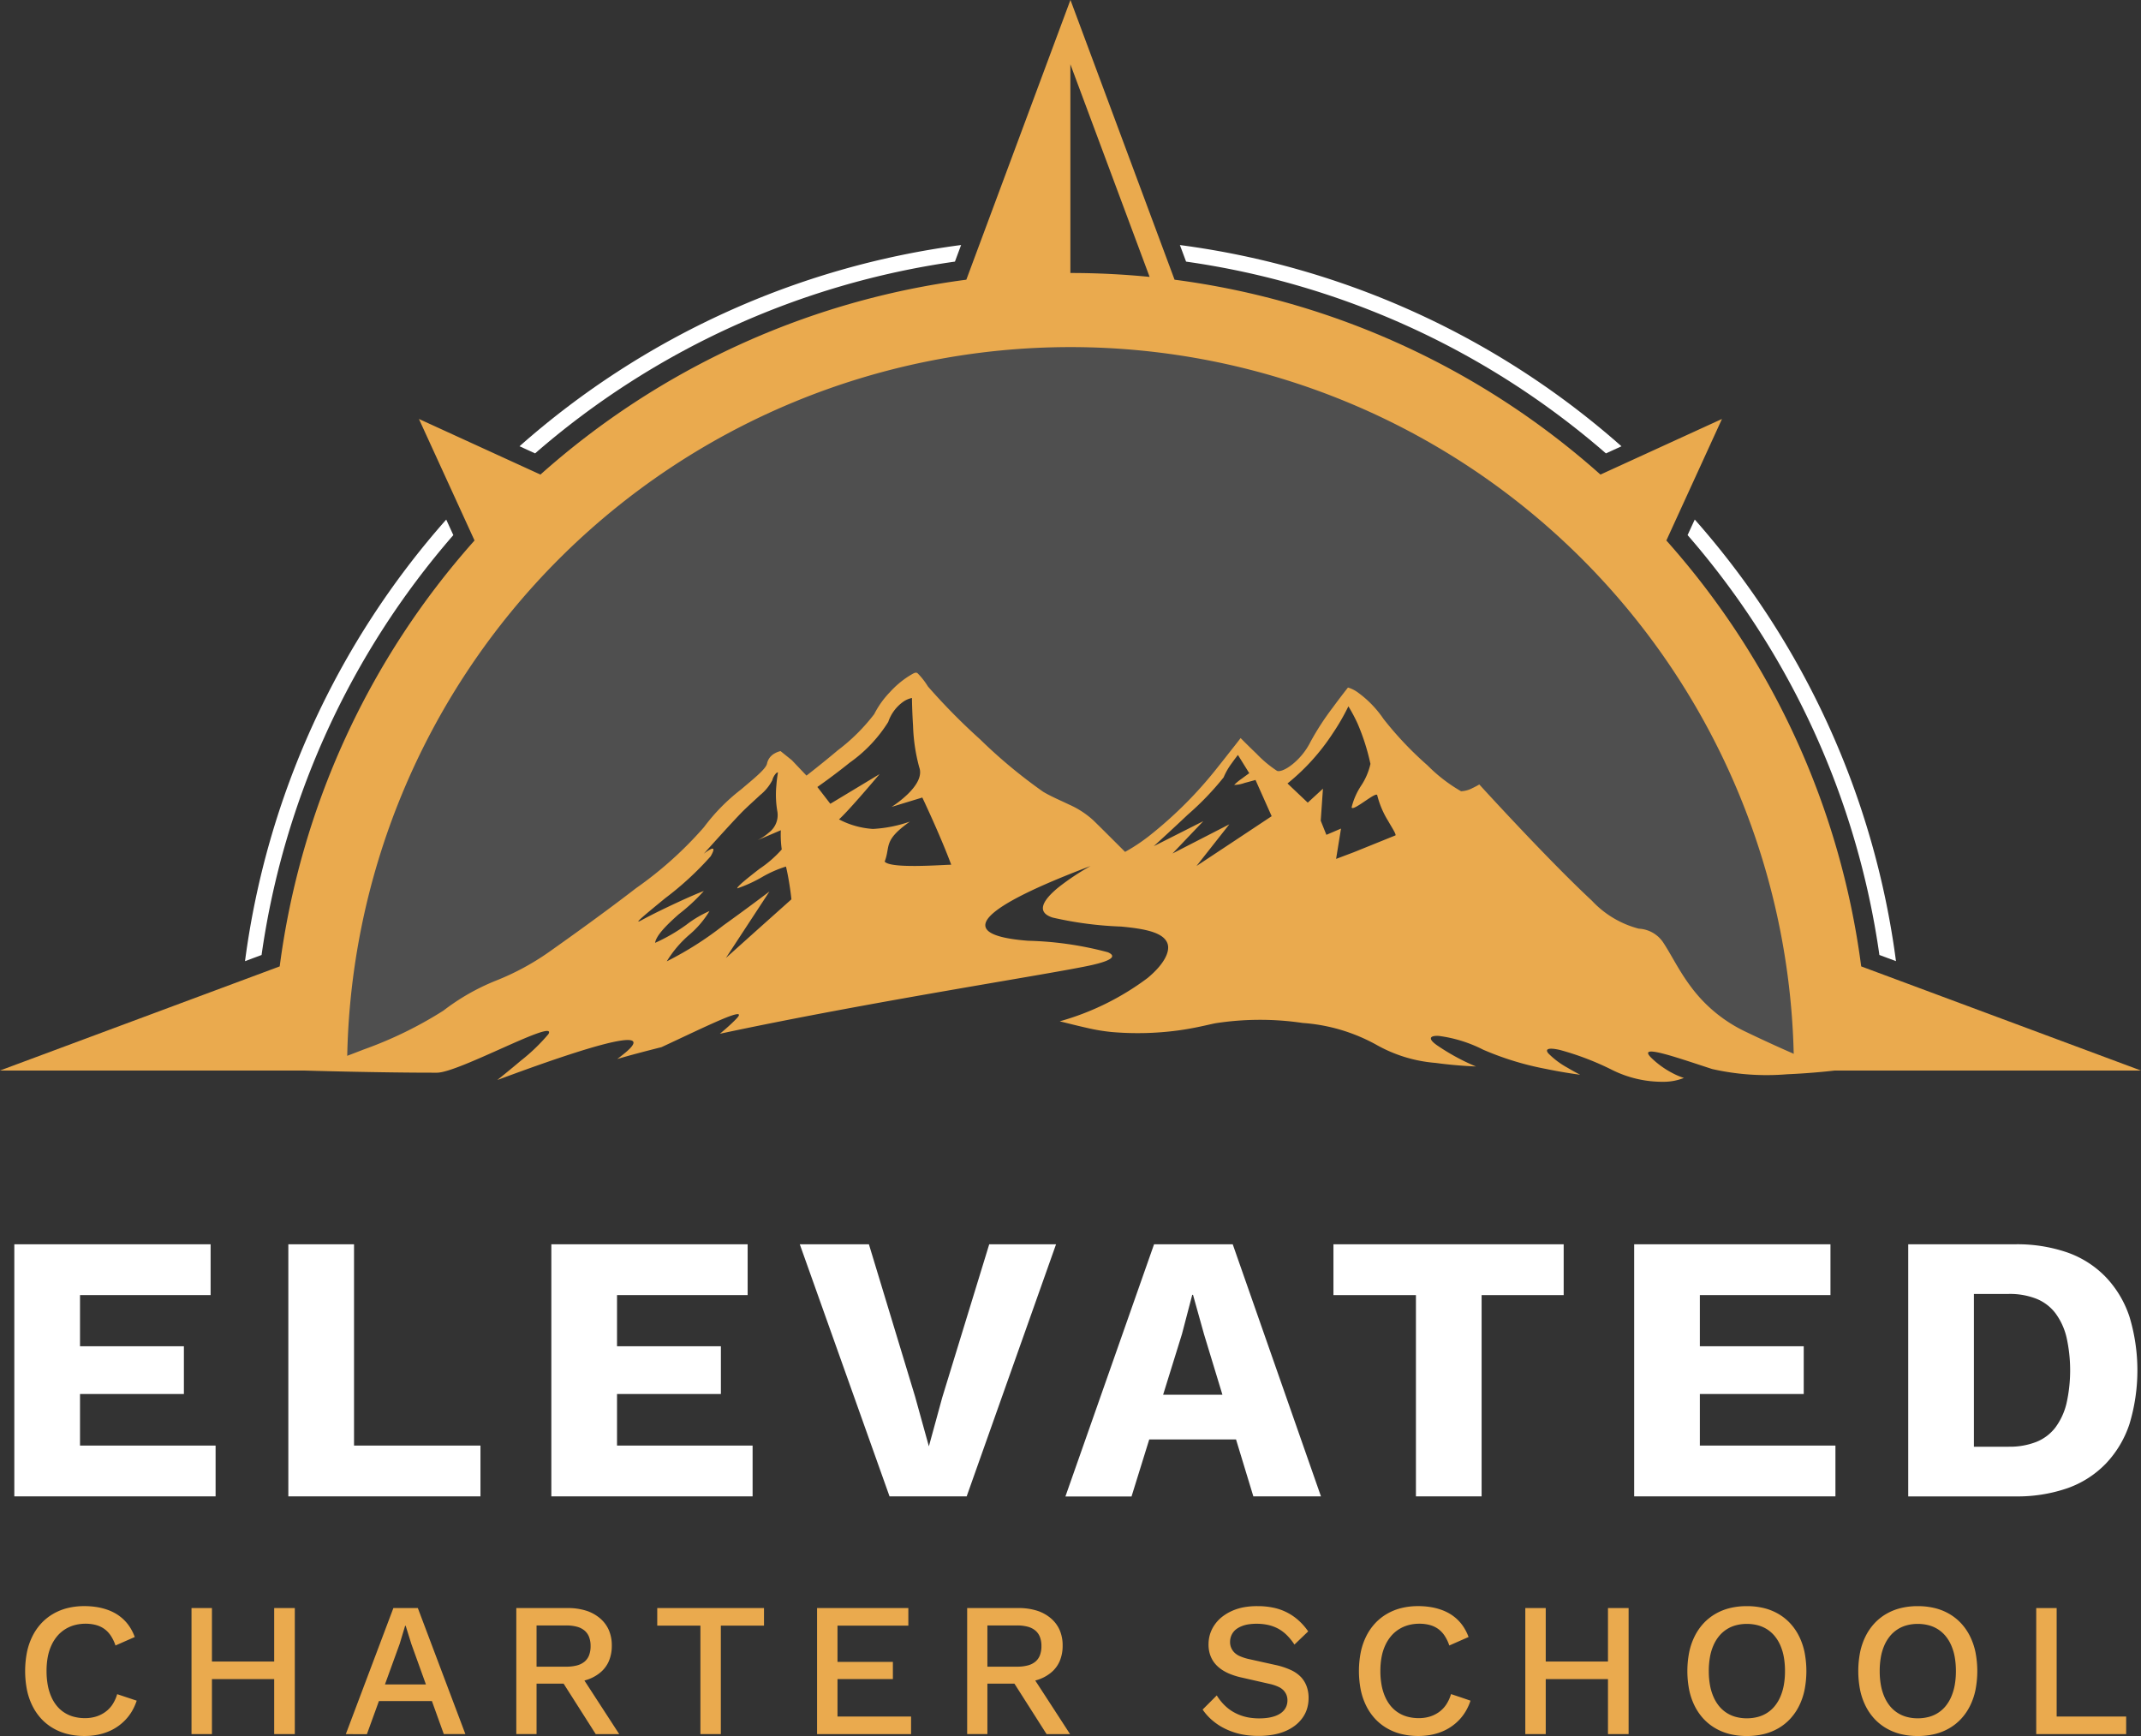
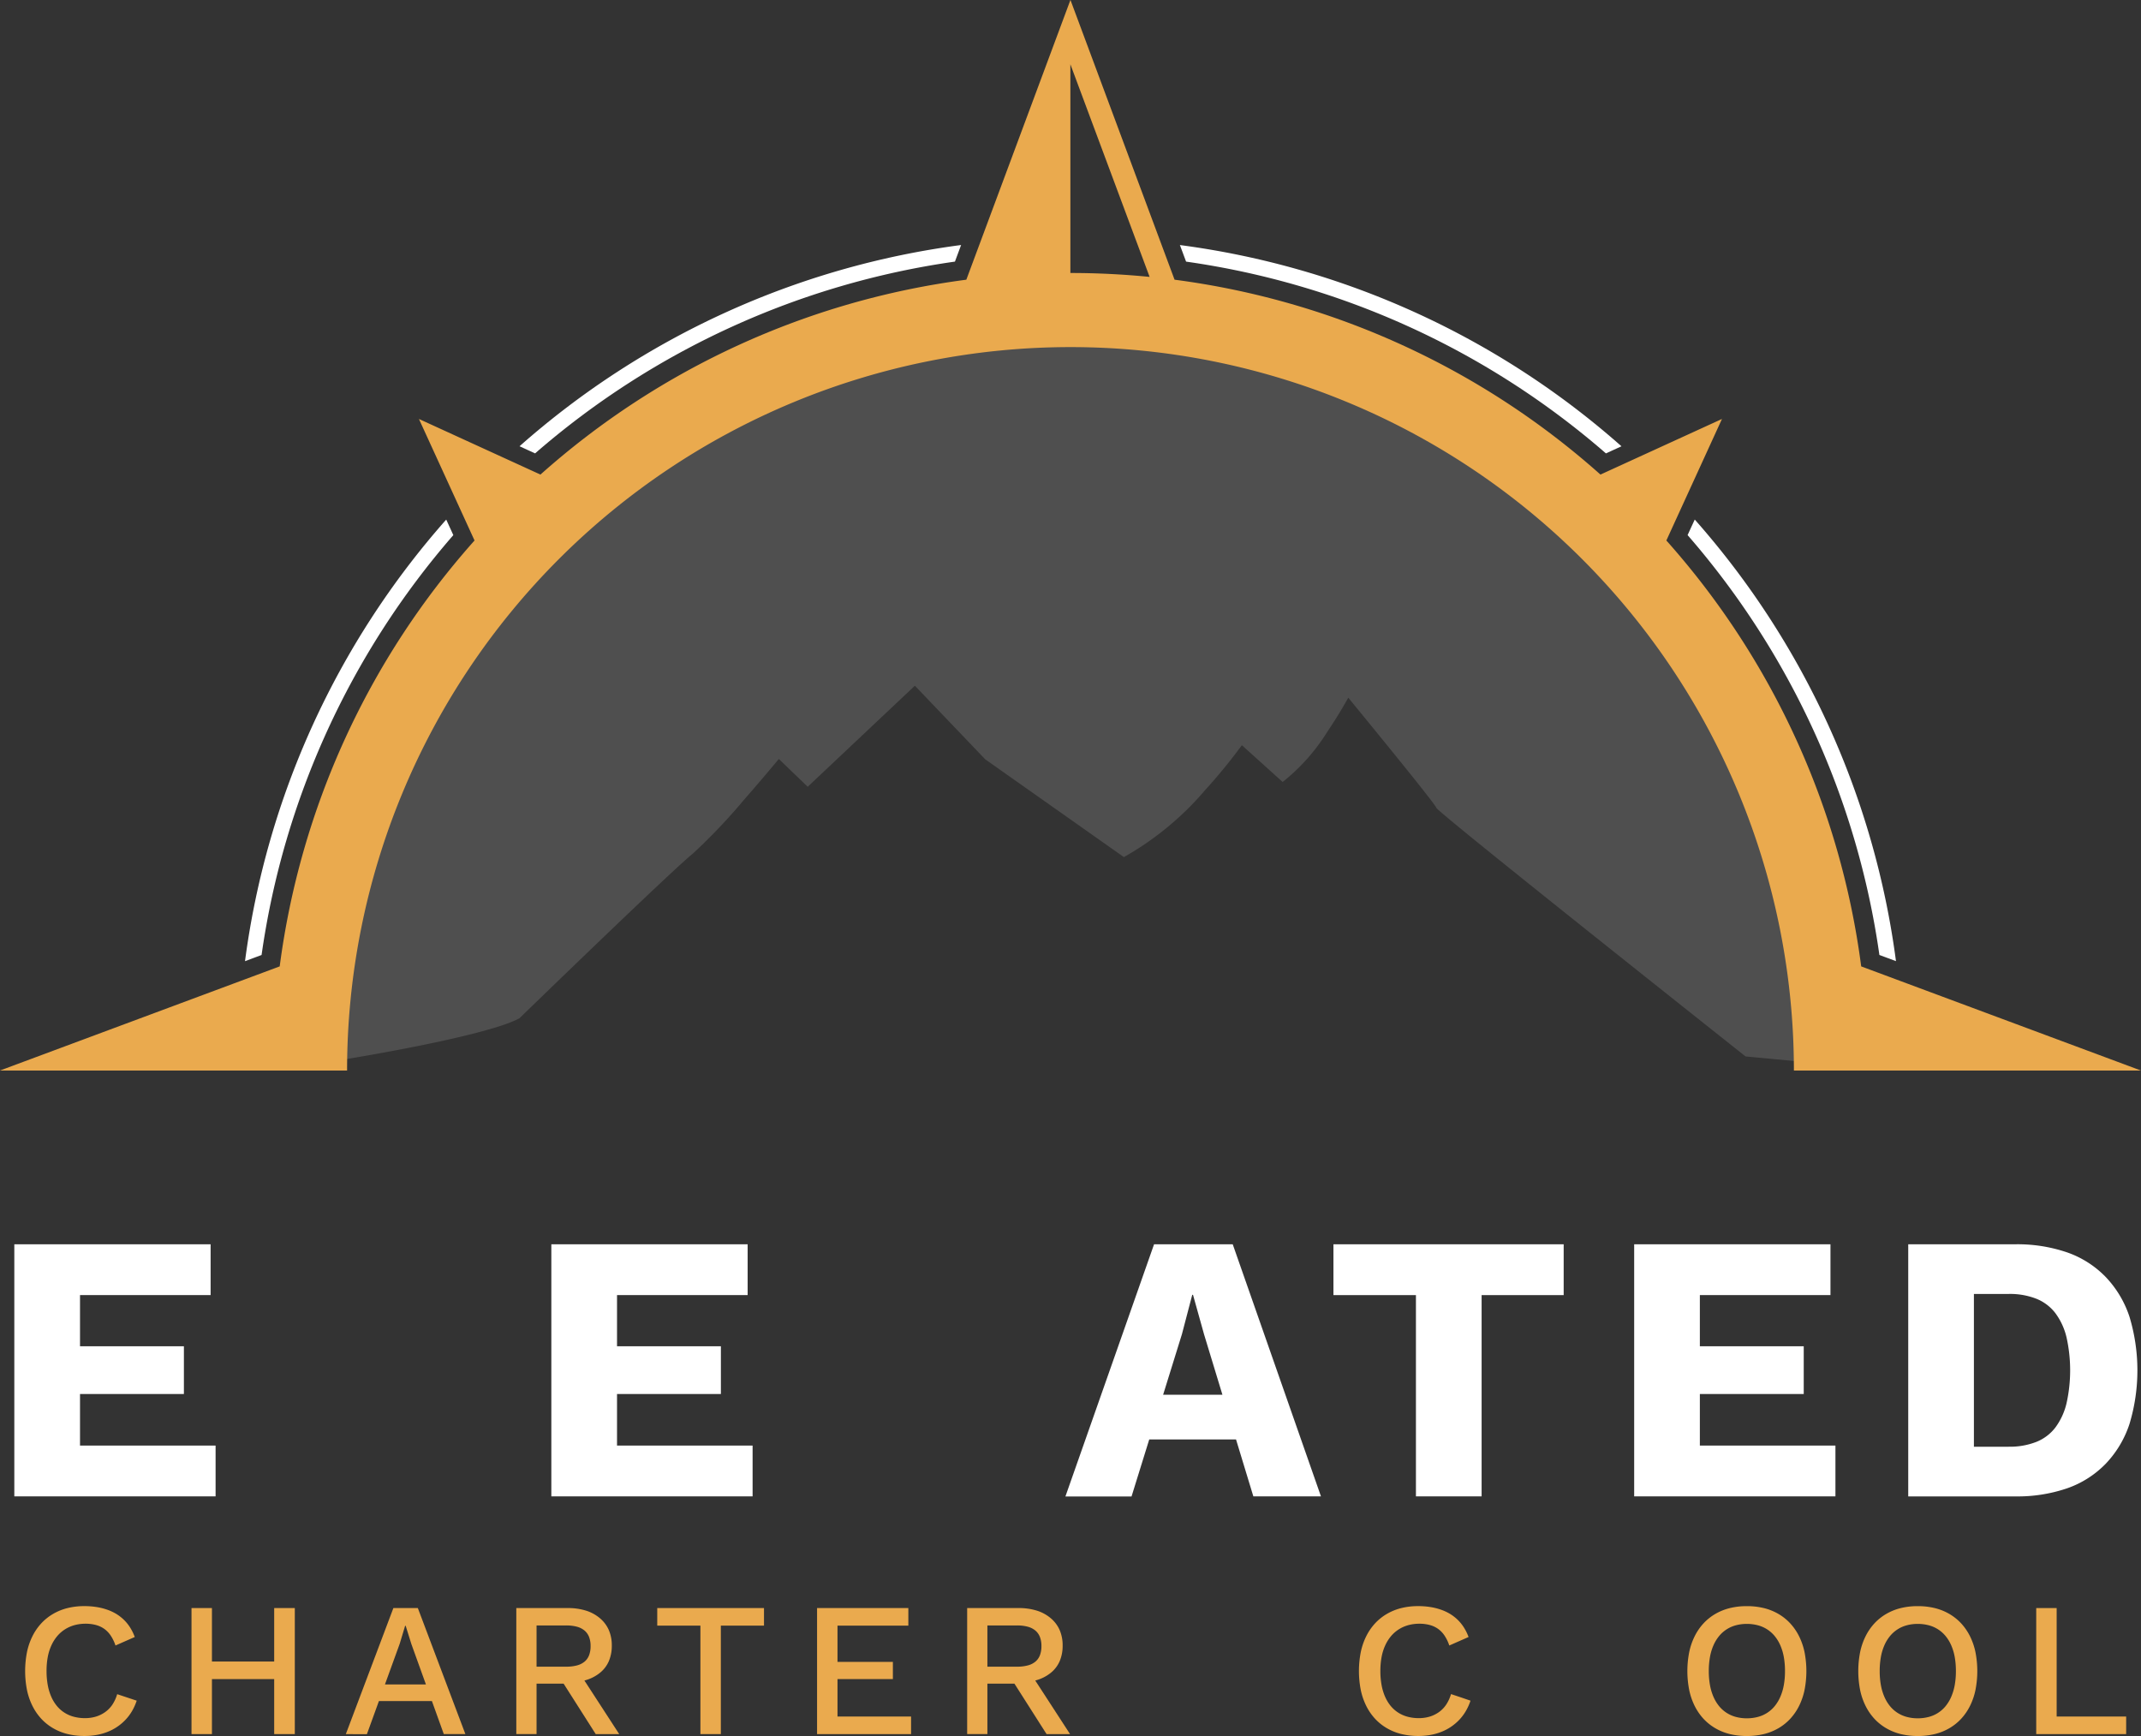
<svg xmlns="http://www.w3.org/2000/svg" width="151.315" height="122.685" viewBox="0 0 151.315 122.685">
  <rect x="0" y="0" width="151.315" height="122.685" fill="#333333" stroke="none" />
  <g id="Group_3579" data-name="Group 3579" transform="translate(-34.952 -128.663)">
    <g id="design" transform="translate(34.952 128.663)">
      <path id="Path_11829" data-name="Path 11829" d="M184.766,328.48a53.215,53.215,0,1,1,106.43,0l-2.752-.258-2.752-.258s-5.444-4.316-10.9-8.669-10.917-8.746-10.955-8.9-1.594-2.1-3.141-4.007-3.083-3.778-3.083-3.778-.608,1.121-1.492,2.426a13.861,13.861,0,0,1-3.146,3.532l-1.441-1.3-1.441-1.3a39.045,39.045,0,0,1-2.62,3.2,21.187,21.187,0,0,1-5.718,4.708l-4.9-3.455-4.9-3.455-2.486-2.6-2.486-2.6-3.787,3.57-3.787,3.57-1.02-.982-1.02-.982s-1.128,1.358-2.451,2.872a41.53,41.53,0,0,1-3.618,3.809c-.778.625-3.846,3.537-6.719,6.293s-5.552,5.356-5.552,5.356c-1.335.715-4.9,1.521-8.139,2.147S184.766,328.48,184.766,328.48Z" transform="translate(-162.324 -253.304)" fill="#fff" fill-rule="evenodd" opacity="0.138" />
      <g id="Group_3571" data-name="Group 3571" transform="translate(0 0)">
        <path id="Path_11830" data-name="Path 11830" d="M169.947,258.475a58.621,58.621,0,0,1,31.208-14.221l-.218.586-.218.586a57.517,57.517,0,0,0-29.672,13.553l-.549-.251Zm83.059,5.181a58.621,58.621,0,0,1,14.221,31.207l-.586-.218-.586-.218A57.516,57.516,0,0,0,252.5,264.755l.251-.549Zm-36.388-19.4a58.619,58.619,0,0,1,31.208,14.222l-.549.251-.549.251a57.517,57.517,0,0,0-29.673-13.553l-.218-.586Zm-66.073,50.61a58.617,58.617,0,0,1,14.221-31.208l.251.549.251.549a57.518,57.518,0,0,0-13.552,29.673l-.586.218Z" transform="translate(-133.229 -226.938)" fill="#fff" fill-rule="evenodd" />
        <path id="Path_11831" data-name="Path 11831" d="M110.609,147.956q1.416,0,2.814.07t2.778.206l-2.8-7.513-2.8-7.513v14.75ZM54.245,204.32h5.237a51.127,51.127,0,1,1,102.254,0h24.53l-9.887-3.68-9.887-3.68a56.15,56.15,0,0,0-13.77-30.1l1.965-4.294,1.965-4.294-4.294,1.965-4.294,1.965a56.14,56.14,0,0,0-30.1-13.772l-3.679-9.886-3.679-9.886-3.679,9.886-3.679,9.886a56.139,56.139,0,0,0-30.1,13.772l-4.294-1.965-4.294-1.965,1.965,4.294,1.965,4.294a56.15,56.15,0,0,0-13.77,30.1l-9.887,3.68-9.887,3.68H54.245Z" transform="translate(-34.952 -128.663)" fill="#eaaa4e" fill-rule="evenodd" />
-         <path id="Path_11832" data-name="Path 11832" d="M280.748,471.4a10.3,10.3,0,0,1-3.877-3.159c-.856-1.132-1.39-2.256-1.943-3.1a2.2,2.2,0,0,0-1.768-1.041,6.916,6.916,0,0,1-3.315-1.979c-1.584-1.474-3.573-3.527-5.166-5.212s-2.79-3-2.79-3-.212.129-.479.253a1.9,1.9,0,0,1-.81.226,11.13,11.13,0,0,1-2.371-1.828,24.271,24.271,0,0,1-3.117-3.292,7.5,7.5,0,0,0-1.791-1.851,2.267,2.267,0,0,0-.714-.359s-.505.636-1.089,1.434a18.967,18.967,0,0,0-1.558,2.4,4.783,4.783,0,0,1-1.25,1.568c-.457.372-.891.564-1.112.49a8.2,8.2,0,0,1-1.455-1.215c-.589-.562-1.123-1.105-1.123-1.105s-.2.265-.509.655-.71.906-1.112,1.407a29.016,29.016,0,0,1-4.628,4.681,12.856,12.856,0,0,1-1.917,1.3s-.32-.321-.761-.76-1-1-1.485-1.471a6.307,6.307,0,0,0-1.71-1.112c-.624-.3-1.27-.57-1.837-.907a36.159,36.159,0,0,1-4.47-3.718,43.92,43.92,0,0,1-3.671-3.722,5.008,5.008,0,0,0-.741-.944c-.152-.088-.29.023-.658.244a6.625,6.625,0,0,0-1.295,1.109,6.4,6.4,0,0,0-1.1,1.543,13.408,13.408,0,0,1-2.573,2.556c-1.138.959-2.216,1.791-2.216,1.791l-.516-.543-.516-.543-.4-.322-.4-.322a1.45,1.45,0,0,0-.424.166,1.065,1.065,0,0,0-.534.718c-.074.368-.893,1.031-1.842,1.832a13.7,13.7,0,0,0-2.615,2.661,26.684,26.684,0,0,1-4.8,4.31c-2.219,1.713-4.669,3.462-6.179,4.53a18.085,18.085,0,0,1-3.738,2.01,15.567,15.567,0,0,0-3.7,2.115,28.206,28.206,0,0,1-5.641,2.748c-2.135.839-4.02,1.468-4.14,1.486,0,0,1.325.039,3.154.077s4.161.076,6.178.073c.774,0,2.914-.978,4.775-1.808s3.442-1.51,3.1-.919a13.059,13.059,0,0,1-1.957,1.883c-.852.723-1.653,1.358-1.653,1.358.07-.015,2.909-1.1,5.485-1.923s4.889-1.375,3.907-.324a4.326,4.326,0,0,1-.383.348c-.159.132-.343.275-.534.419q.673-.2,1.453-.407t1.673-.432c1.549-.72,3.087-1.461,4.136-1.91s1.61-.6,1.207-.154c-.129.144-.308.318-.516.509s-.448.4-.7.608c5.433-1.16,11.351-2.225,16.24-3.075s8.748-1.485,10.064-1.784,1.787-.607,1.119-.9a24.046,24.046,0,0,0-5.642-.813c-2.754-.212-3.545-.818-2.7-1.728s3.328-2.126,7.12-3.556a17.173,17.173,0,0,0-2.286,1.521c-.986.811-1.657,1.722-.4,2.124a25.578,25.578,0,0,0,4.831.635c1.621.15,2.984.392,3.282,1.18.21.554-.194,1.454-1.4,2.456a18.813,18.813,0,0,1-6.208,3.061c.661.162,1.314.33,1.937.468a13.323,13.323,0,0,0,1.76.291,21.457,21.457,0,0,0,4.651-.111c1.218-.165,2.1-.4,2.647-.51a20.575,20.575,0,0,1,6.172-.022,12.556,12.556,0,0,1,5.178,1.525,10.127,10.127,0,0,0,4.227,1.3c1.538.212,2.845.249,2.845.249s-.331-.129-.838-.377a15.459,15.459,0,0,1-1.888-1.1c-.7-.479-.552-.718.1-.681a9.654,9.654,0,0,1,3.14.976,20.887,20.887,0,0,0,4.42,1.354c1.381.286,2.431.414,2.431.414s-.424-.212-.916-.506a5.8,5.8,0,0,1-1.331-1c-.276-.331.037-.424.82-.244a19.834,19.834,0,0,1,3.637,1.386,7.956,7.956,0,0,0,3.762.861,3.814,3.814,0,0,0,1.358-.272,4.594,4.594,0,0,1-.727-.3,6.326,6.326,0,0,1-1.556-1.1c-.553-.534-.129-.552.755-.331s2.228.681,3.518,1.1a17.416,17.416,0,0,0,5.295.373c1.842-.078,3.361-.263,3.361-.263s-.645-.239-1.75-.7S282.59,472.285,280.748,471.4Zm-72.105-5.231,1.538-2.348,1.538-2.348s-1.556,1.179-3.241,2.385a23.812,23.812,0,0,1-4.015,2.551,7.837,7.837,0,0,1,1.572-1.86,6.762,6.762,0,0,0,1.448-1.694,7.72,7.72,0,0,0-1.645.976,12.4,12.4,0,0,1-2.2,1.271c.074-.534.866-1.31,1.674-2.023a13.142,13.142,0,0,0,1.77-1.642c-.35.129-1.1.451-1.931.838s-1.761.838-2.47,1.225.35-.465,1.667-1.551a21.915,21.915,0,0,0,3.214-2.96c.322-.552.2-.6,0-.507a2.96,2.96,0,0,0-.481.322s.414-.465.944-1.05,1.174-1.289,1.634-1.768.976-.925,1.4-1.326a3.31,3.31,0,0,0,.863-1.05,1.138,1.138,0,0,1,.276-.5c.075-.065.124-.056.124-.056s-.074.4-.115.944a6.884,6.884,0,0,0,.078,1.855,1.544,1.544,0,0,1-.6,1.451,3.62,3.62,0,0,1-.8.539l.82-.35.819-.35s-.01.161-.007.411a7.271,7.271,0,0,0,.072.948A8.2,8.2,0,0,1,211,459.882c-.8.625-1.594,1.249-1.554,1.371a9.9,9.9,0,0,0,1.722-.782,8.125,8.125,0,0,1,1.719-.761c.12.487.217,1.066.285,1.523s.1.793.1.793l-2.319,2.072Zm11.221-6.811c.212-.551.178-.918.331-1.317s.493-.83,1.451-1.509a9.36,9.36,0,0,1-2.61.519,5.928,5.928,0,0,1-2.4-.675c.342-.311.9-.928,1.456-1.559s1.1-1.276,1.414-1.643l-1.742,1.05-1.742,1.05-.458-.594-.458-.594s1.1-.762,2.283-1.717a10.041,10.041,0,0,0,2.726-2.878,2.875,2.875,0,0,1,1.059-1.427,1.631,1.631,0,0,1,.617-.267s.009.9.078,1.966a12.642,12.642,0,0,0,.437,2.933c.239.645-.249,1.344-.8,1.883a7.55,7.55,0,0,1-1.156.916l1.087-.332,1.087-.331s.321.677.737,1.608.926,2.119,1.305,3.14c-.371.007-1.444.08-2.475.087S220.069,459.616,219.864,459.359Zm22.038.312,1.16-1.473,1.16-1.473-2.007,1.031-2.008,1.031,1.087-1.142,1.087-1.142-1.75.884-1.75.884s1.188-1.077,2.4-2.224a20.2,20.2,0,0,0,2.537-2.638,4.68,4.68,0,0,1,.575-1c.23-.327.437-.585.437-.585l.4.645.4.644s-.258.184-.52.38a3.937,3.937,0,0,0-.548.449,2.326,2.326,0,0,0,.741-.141c.382-.1.769-.209.769-.209l.571,1.28.571,1.28-2.652,1.759Zm14.067-2.165-1.485.6-1.485.6-.616.232-.616.232.174-1.072.174-1.072-.517.222-.517.221-.2-.5-.2-.5.079-1.131.078-1.131-.537.494-.537.494-.716-.678-.716-.678a15.178,15.178,0,0,0,3.2-3.541,15.621,15.621,0,0,0,1.105-1.911,11.716,11.716,0,0,1,.641,1.2,15.3,15.3,0,0,1,.917,2.869,4.594,4.594,0,0,1-.661,1.543,4.87,4.87,0,0,0-.669,1.527c.036.169.474-.121.91-.416s.871-.593.9-.438a6.371,6.371,0,0,0,.768,1.811C255.749,457.016,256.006,457.4,255.969,457.507Z" transform="translate(-157.339 -398.469)" fill="#eaaa4e" fill-rule="evenodd" />
      </g>
    </g>
    <g id="outlined_text" data-name="outlined text" transform="translate(35.964 216.599)">
      <g id="Group_3574" data-name="Group 3574" transform="translate(0)">
        <g id="Group_3572" data-name="Group 3572">
          <path id="Path_11833" data-name="Path 11833" d="M41.709,733.489V715.675H55.582v3.59H46.352v3.617h7.342v3.374H46.352V729.9h9.582v3.59H41.709Z" transform="translate(-41.709 -715.675)" fill="#fff" />
-           <path id="Path_11834" data-name="Path 11834" d="M175.645,729.9h8.934v3.59H171V715.675h4.643V729.9Z" transform="translate(-151.634 -715.675)" fill="#fff" />
          <path id="Path_11835" data-name="Path 11835" d="M295.068,733.489V715.675h13.874v3.59H299.71v3.617h7.341v3.374H299.71V729.9h9.582v3.59H295.068Z" transform="translate(-257.114 -715.675)" fill="#fff" />
-           <path id="Path_11836" data-name="Path 11836" d="M430.4,715.675l-3.158,8.907-3.158,8.907h-5.452l-3.172-8.907-3.171-8.907h4.885l1.633,5.385,1.633,5.385.486,1.755.486,1.754.473-1.727.472-1.727,1.66-5.412,1.66-5.412H430.4Z" transform="translate(-356.776 -715.675)" fill="#fff" />
          <path id="Path_11837" data-name="Path 11837" d="M537.621,733.489l3.131-8.907,3.131-8.907h5.56l3.118,8.907,3.117,8.907H550.9l-1.741-5.722-1.741-5.722-.391-1.4-.391-1.4h-.054l-.364,1.39-.364,1.39-1.781,5.735-1.781,5.736h-4.669Zm4.076-4.022v-3.158H551.6v3.158H541.7Z" transform="translate(-463.332 -715.675)" fill="#fff" />
          <path id="Path_11838" data-name="Path 11838" d="M680.307,715.675v3.59h-5.8v14.224h-4.642V719.265h-5.83v-3.59h16.276Z" transform="translate(-570.806 -715.675)" fill="#fff" />
          <path id="Path_11839" data-name="Path 11839" d="M805.937,733.489V715.675H819.81v3.59h-9.231v3.617h7.342v3.374h-7.342V729.9h9.582v3.59H805.937Z" transform="translate(-691.454 -715.675)" fill="#fff" />
          <path id="Path_11840" data-name="Path 11840" d="M942.787,715.675a10.821,10.821,0,0,1,3.694.58A7.009,7.009,0,0,1,949.2,718a7.427,7.427,0,0,1,1.67,2.807,13.105,13.105,0,0,1,0,7.557,7.424,7.424,0,0,1-1.67,2.807,7.008,7.008,0,0,1-2.716,1.741,10.824,10.824,0,0,1-3.694.58H935.23V715.675h7.558Zm-.459,14.305a5.124,5.124,0,0,0,1.96-.341,3.178,3.178,0,0,0,1.346-1.022,4.675,4.675,0,0,0,.78-1.69,10.716,10.716,0,0,0,0-4.69,4.682,4.682,0,0,0-.78-1.69,3.181,3.181,0,0,0-1.346-1.022,5.124,5.124,0,0,0-1.96-.341h-2.456v10.8h2.456Z" transform="translate(-801.378 -715.675)" fill="#fff" />
        </g>
        <g id="Group_3573" data-name="Group 3573" transform="translate(0.769 25.573)">
          <path id="Path_11841" data-name="Path 11841" d="M54.722,893.065a3.875,3.875,0,0,1-.338.747,3.347,3.347,0,0,1-.472.622,3.5,3.5,0,0,1-1.269.843,4.041,4.041,0,0,1-.766.213,4.828,4.828,0,0,1-.84.071,4.948,4.948,0,0,1-1.2-.138,3.86,3.86,0,0,1-1.029-.415,3.626,3.626,0,0,1-.837-.671,3.9,3.9,0,0,1-.621-.908,4.619,4.619,0,0,1-.385-1.127,6.962,6.962,0,0,1,0-2.659,4.621,4.621,0,0,1,.385-1.127,3.9,3.9,0,0,1,.621-.908,3.624,3.624,0,0,1,.837-.672,3.872,3.872,0,0,1,1.026-.415,4.881,4.881,0,0,1,1.188-.138,5.515,5.515,0,0,1,.835.061,4.319,4.319,0,0,1,.751.182,3.419,3.419,0,0,1,.656.3,3.055,3.055,0,0,1,.552.425,2.988,2.988,0,0,1,.442.547,3.544,3.544,0,0,1,.327.668l-.682.3-.681.3a2.914,2.914,0,0,0-.331-.69,1.863,1.863,0,0,0-.452-.478,1.841,1.841,0,0,0-.591-.278,2.792,2.792,0,0,0-.745-.093,2.95,2.95,0,0,0-.773.1,2.46,2.46,0,0,0-.671.294,2.406,2.406,0,0,0-.552.479,2.856,2.856,0,0,0-.413.655,3.511,3.511,0,0,0-.258.823,5.275,5.275,0,0,0-.086.985,5.533,5.533,0,0,0,.081.977,3.744,3.744,0,0,0,.243.825,2.777,2.777,0,0,0,.395.66,2.287,2.287,0,0,0,.536.481,2.347,2.347,0,0,0,.668.294,3.037,3.037,0,0,0,.79.1,2.679,2.679,0,0,0,.767-.106,2.236,2.236,0,0,0,.656-.319A2.038,2.038,0,0,0,53,893.35a2.753,2.753,0,0,0,.342-.744l.688.229Z" transform="translate(-46.841 -886.385)" fill="#eaaa4e" />
          <path id="Path_11842" data-name="Path 11842" d="M126.751,887.285v8.907h-1.444v-8.907h1.444Zm5.128,3.779v1.242h-5.844v-1.242h5.844Zm.729-3.779v8.907H131.15v-8.907h1.458Z" transform="translate(-113.553 -887.15)" fill="#eaaa4e" />
          <path id="Path_11843" data-name="Path 11843" d="M198.1,896.192l1.68-4.453,1.68-4.454h1.728l1.68,4.454,1.68,4.453h-1.525l-1.147-3.185-1.147-3.185-.2-.641-.2-.641h-.04l-.189.628-.189.628-1.161,3.2-1.161,3.2H198.1Zm1.795-2.335v-1.174h4.818v1.174h-4.818Z" transform="translate(-175.439 -887.15)" fill="#eaaa4e" />
          <path id="Path_11844" data-name="Path 11844" d="M282.176,887.285a4.271,4.271,0,0,1,1.284.179,2.821,2.821,0,0,1,.99.536,2.3,2.3,0,0,1,.633.84,2.7,2.7,0,0,1,.211,1.09,2.762,2.762,0,0,1-.211,1.112,2.155,2.155,0,0,1-.633.825,2.86,2.86,0,0,1-.99.511,4.466,4.466,0,0,1-1.284.17l-.067.04-.068.041h-2.065v3.563h-1.431v-8.907h3.63Zm-.108,4.143a2.9,2.9,0,0,0,.764-.089,1.4,1.4,0,0,0,.538-.268,1.1,1.1,0,0,0,.319-.454,1.791,1.791,0,0,0,.106-.646,1.754,1.754,0,0,0-.106-.638,1.123,1.123,0,0,0-.319-.455,1.387,1.387,0,0,0-.538-.273,2.853,2.853,0,0,0-.764-.091h-2.092v2.915h2.092Zm.85.3,1.451,2.234,1.451,2.234h-1.66l-1.241-1.95-1.242-1.95.621-.283Z" transform="translate(-243.836 -887.15)" fill="#eaaa4e" />
          <path id="Path_11845" data-name="Path 11845" d="M352.577,887.285v1.242h-3.05v7.665h-1.444v-7.665h-3.05v-1.242h7.544Z" transform="translate(-300.363 -887.15)" fill="#eaaa4e" />
          <path id="Path_11846" data-name="Path 11846" d="M420.436,896.192v-8.907h6.451v1.242H421.88v2.564h3.914v1.215H421.88v2.645h5.2v1.242h-6.64Z" transform="translate(-364.471 -887.15)" fill="#eaaa4e" />
          <path id="Path_11847" data-name="Path 11847" d="M494.874,887.285a4.271,4.271,0,0,1,1.284.179,2.821,2.821,0,0,1,.99.536,2.3,2.3,0,0,1,.633.84,2.7,2.7,0,0,1,.211,1.09,2.762,2.762,0,0,1-.211,1.112,2.157,2.157,0,0,1-.633.825,2.86,2.86,0,0,1-.99.511,4.466,4.466,0,0,1-1.284.17l-.067.04-.068.041h-2.065v3.563h-1.43v-8.907h3.63Zm-.108,4.143a2.9,2.9,0,0,0,.764-.089,1.4,1.4,0,0,0,.538-.268,1.1,1.1,0,0,0,.319-.454,1.791,1.791,0,0,0,.106-.646,1.754,1.754,0,0,0-.106-.638,1.123,1.123,0,0,0-.319-.455,1.387,1.387,0,0,0-.538-.273,2.853,2.853,0,0,0-.764-.091h-2.092v2.915h2.092Zm.85.3,1.451,2.234,1.451,2.234h-1.66l-1.242-1.95-1.242-1.95.621-.283Z" transform="translate(-424.671 -887.15)" fill="#eaaa4e" />
-           <path id="Path_11848" data-name="Path 11848" d="M606.3,886.385a5.255,5.255,0,0,1,1.12.113,3.8,3.8,0,0,1,1.768.9,4.372,4.372,0,0,1,.675.771l-.486.466-.486.466a4,4,0,0,0-.545-.673,2.7,2.7,0,0,0-.609-.454,2.761,2.761,0,0,0-.7-.258,3.69,3.69,0,0,0-.818-.086,3.638,3.638,0,0,0-.591.044,2.11,2.11,0,0,0-.476.132,1.649,1.649,0,0,0-.363.2,1.1,1.1,0,0,0-.251.261,1.123,1.123,0,0,0-.147.309,1.2,1.2,0,0,0-.049.346,1.047,1.047,0,0,0,.073.391,1.078,1.078,0,0,0,.218.337,1.285,1.285,0,0,0,.417.277,3.506,3.506,0,0,0,.67.209l.9.2.9.2a5.246,5.246,0,0,1,1.107.358,2.352,2.352,0,0,1,.729.506,1.94,1.94,0,0,1,.4.658,2.343,2.343,0,0,1,.135.813,2.576,2.576,0,0,1-.111.769,2.235,2.235,0,0,1-.334.661,2.574,2.574,0,0,1-.531.536,3.137,3.137,0,0,1-.7.395,4.129,4.129,0,0,1-.859.243,5.8,5.8,0,0,1-1,.081,6.358,6.358,0,0,1-.9-.061,4.846,4.846,0,0,1-.8-.182,4.985,4.985,0,0,1-.708-.287,4.167,4.167,0,0,1-1.13-.823,3.7,3.7,0,0,1-.415-.509l.5-.5.5-.5a3.366,3.366,0,0,0,.32.447,3.579,3.579,0,0,0,.395.4,2.978,2.978,0,0,0,.467.329,3.334,3.334,0,0,0,.538.245,3.427,3.427,0,0,0,.606.152,4.5,4.5,0,0,0,1.248.014,2.817,2.817,0,0,0,.494-.111,1.76,1.76,0,0,0,.4-.184,1.208,1.208,0,0,0,.29-.255,1.027,1.027,0,0,0,.177-.319,1.165,1.165,0,0,0,.059-.376,1.025,1.025,0,0,0-.066-.368,1.045,1.045,0,0,0-.2-.32,1.145,1.145,0,0,0-.376-.263,2.981,2.981,0,0,0-.6-.2l-.978-.223-.979-.223a5.349,5.349,0,0,1-.739-.213,3.423,3.423,0,0,1-.6-.287,2.438,2.438,0,0,1-.459-.359,1.931,1.931,0,0,1-.324-.43,2.015,2.015,0,0,1-.192-.494,2.308,2.308,0,0,1-.064-.552,2.5,2.5,0,0,1,.1-.72,2.413,2.413,0,0,1,.309-.65,2.58,2.58,0,0,1,.5-.553,3.292,3.292,0,0,1,.69-.432,3.67,3.67,0,0,1,.857-.278A5.135,5.135,0,0,1,606.3,886.385Z" transform="translate(-519.188 -886.385)" fill="#eaaa4e" />
          <path id="Path_11849" data-name="Path 11849" d="M683.988,893.065a3.876,3.876,0,0,1-.338.747,3.353,3.353,0,0,1-.472.622,3.507,3.507,0,0,1-1.269.843,4.037,4.037,0,0,1-.766.213,4.826,4.826,0,0,1-.84.071,4.949,4.949,0,0,1-1.2-.138,3.863,3.863,0,0,1-1.029-.415,3.626,3.626,0,0,1-.837-.671,3.9,3.9,0,0,1-.621-.908,4.625,4.625,0,0,1-.385-1.127,6.96,6.96,0,0,1,0-2.659,4.626,4.626,0,0,1,.385-1.127,3.9,3.9,0,0,1,.621-.908,3.624,3.624,0,0,1,.837-.672,3.877,3.877,0,0,1,1.026-.415,4.884,4.884,0,0,1,1.188-.138,5.515,5.515,0,0,1,.835.061,4.32,4.32,0,0,1,.751.182,3.419,3.419,0,0,1,.656.3,3.052,3.052,0,0,1,.552.425,2.979,2.979,0,0,1,.442.547,3.539,3.539,0,0,1,.327.668l-.681.3-.681.3a2.92,2.92,0,0,0-.331-.69,1.86,1.86,0,0,0-.452-.478,1.837,1.837,0,0,0-.59-.278,2.793,2.793,0,0,0-.745-.093,2.95,2.95,0,0,0-.773.1,2.455,2.455,0,0,0-.671.294,2.412,2.412,0,0,0-.552.479,2.853,2.853,0,0,0-.413.655,3.523,3.523,0,0,0-.258.823,5.291,5.291,0,0,0-.086.985,5.5,5.5,0,0,0,.081.977,3.745,3.745,0,0,0,.243.825,2.788,2.788,0,0,0,.395.66,2.29,2.29,0,0,0,.536.481,2.348,2.348,0,0,0,.668.294,3.036,3.036,0,0,0,.79.1,2.678,2.678,0,0,0,.767-.106,2.233,2.233,0,0,0,.656-.319,2.038,2.038,0,0,0,.515-.531,2.749,2.749,0,0,0,.342-.744l.688.229Z" transform="translate(-581.841 -886.385)" fill="#eaaa4e" />
-           <path id="Path_11850" data-name="Path 11850" d="M756.017,887.285v8.907h-1.444v-8.907h1.444Zm5.128,3.779v1.242H755.3v-1.242h5.844Zm.729-3.779v8.907h-1.458v-8.907h1.458Z" transform="translate(-648.553 -887.15)" fill="#eaaa4e" />
          <path id="Path_11851" data-name="Path 11851" d="M835.255,886.385a5.023,5.023,0,0,1,1.208.138,3.863,3.863,0,0,1,1.032.415,3.626,3.626,0,0,1,.836.672,3.893,3.893,0,0,1,.621.908,4.616,4.616,0,0,1,.385,1.127,6.944,6.944,0,0,1,0,2.659,4.614,4.614,0,0,1-.385,1.127,3.9,3.9,0,0,1-.621.908,3.628,3.628,0,0,1-.836.671,3.858,3.858,0,0,1-1.032.415,5.017,5.017,0,0,1-1.208.138,4.946,4.946,0,0,1-1.2-.138,3.856,3.856,0,0,1-1.029-.415,3.624,3.624,0,0,1-.837-.671,3.9,3.9,0,0,1-.621-.908,4.617,4.617,0,0,1-.385-1.127,6.957,6.957,0,0,1,0-2.659,4.618,4.618,0,0,1,.385-1.127,3.9,3.9,0,0,1,.621-.908,3.622,3.622,0,0,1,.837-.672,3.862,3.862,0,0,1,1.029-.415A4.952,4.952,0,0,1,835.255,886.385Zm0,1.255a2.958,2.958,0,0,0-.778.1,2.294,2.294,0,0,0-1.191.773,2.8,2.8,0,0,0-.393.655,3.671,3.671,0,0,0-.243.823,5.606,5.606,0,0,0-.081.985,5.536,5.536,0,0,0,.081.977,3.739,3.739,0,0,0,.243.825,2.81,2.81,0,0,0,.393.66,2.282,2.282,0,0,0,1.191.774,2.95,2.95,0,0,0,.778.1,3.016,3.016,0,0,0,.788-.1,2.273,2.273,0,0,0,1.194-.774,2.821,2.821,0,0,0,.393-.66,3.739,3.739,0,0,0,.243-.825,5.512,5.512,0,0,0,.081-.977,5.582,5.582,0,0,0-.081-.985,3.671,3.671,0,0,0-.243-.823,2.809,2.809,0,0,0-.393-.655,2.285,2.285,0,0,0-1.194-.773A3.024,3.024,0,0,0,835.255,887.64Z" transform="translate(-713.581 -886.385)" fill="#eaaa4e" />
          <path id="Path_11852" data-name="Path 11852" d="M915.884,886.385a5.028,5.028,0,0,1,1.208.138,3.861,3.861,0,0,1,1.032.415,3.624,3.624,0,0,1,.837.672,3.905,3.905,0,0,1,.621.908,4.61,4.61,0,0,1,.385,1.127,6.96,6.96,0,0,1,0,2.659,4.609,4.609,0,0,1-.385,1.127,3.91,3.91,0,0,1-.621.908,3.626,3.626,0,0,1-.837.671,3.855,3.855,0,0,1-1.032.415,5.021,5.021,0,0,1-1.208.138,4.949,4.949,0,0,1-1.2-.138,3.86,3.86,0,0,1-1.029-.415,3.618,3.618,0,0,1-.837-.671,3.9,3.9,0,0,1-.621-.908,4.609,4.609,0,0,1-.385-1.127,6.954,6.954,0,0,1,0-2.659,4.611,4.611,0,0,1,.385-1.127,3.9,3.9,0,0,1,.621-.908,3.616,3.616,0,0,1,.837-.672,3.866,3.866,0,0,1,1.029-.415A4.955,4.955,0,0,1,915.884,886.385Zm0,1.255a2.958,2.958,0,0,0-.778.1,2.294,2.294,0,0,0-1.191.773,2.8,2.8,0,0,0-.393.655,3.649,3.649,0,0,0-.243.823,5.589,5.589,0,0,0-.081.985,5.518,5.518,0,0,0,.081.977,3.716,3.716,0,0,0,.243.825,2.814,2.814,0,0,0,.393.66,2.283,2.283,0,0,0,1.191.774,2.951,2.951,0,0,0,.778.1,3.019,3.019,0,0,0,.788-.1,2.273,2.273,0,0,0,1.194-.774,2.819,2.819,0,0,0,.393-.66,3.755,3.755,0,0,0,.243-.825,5.531,5.531,0,0,0,.081-.977,5.6,5.6,0,0,0-.081-.985,3.687,3.687,0,0,0-.243-.823,2.807,2.807,0,0,0-.393-.655,2.284,2.284,0,0,0-1.194-.773A3.026,3.026,0,0,0,915.884,887.64Z" transform="translate(-782.131 -886.385)" fill="#eaaa4e" />
          <path id="Path_11853" data-name="Path 11853" d="M997.092,894.951H1002v1.242h-6.356v-8.907h1.444v7.665Z" transform="translate(-853.515 -887.15)" fill="#eaaa4e" />
        </g>
      </g>
    </g>
  </g>
</svg>